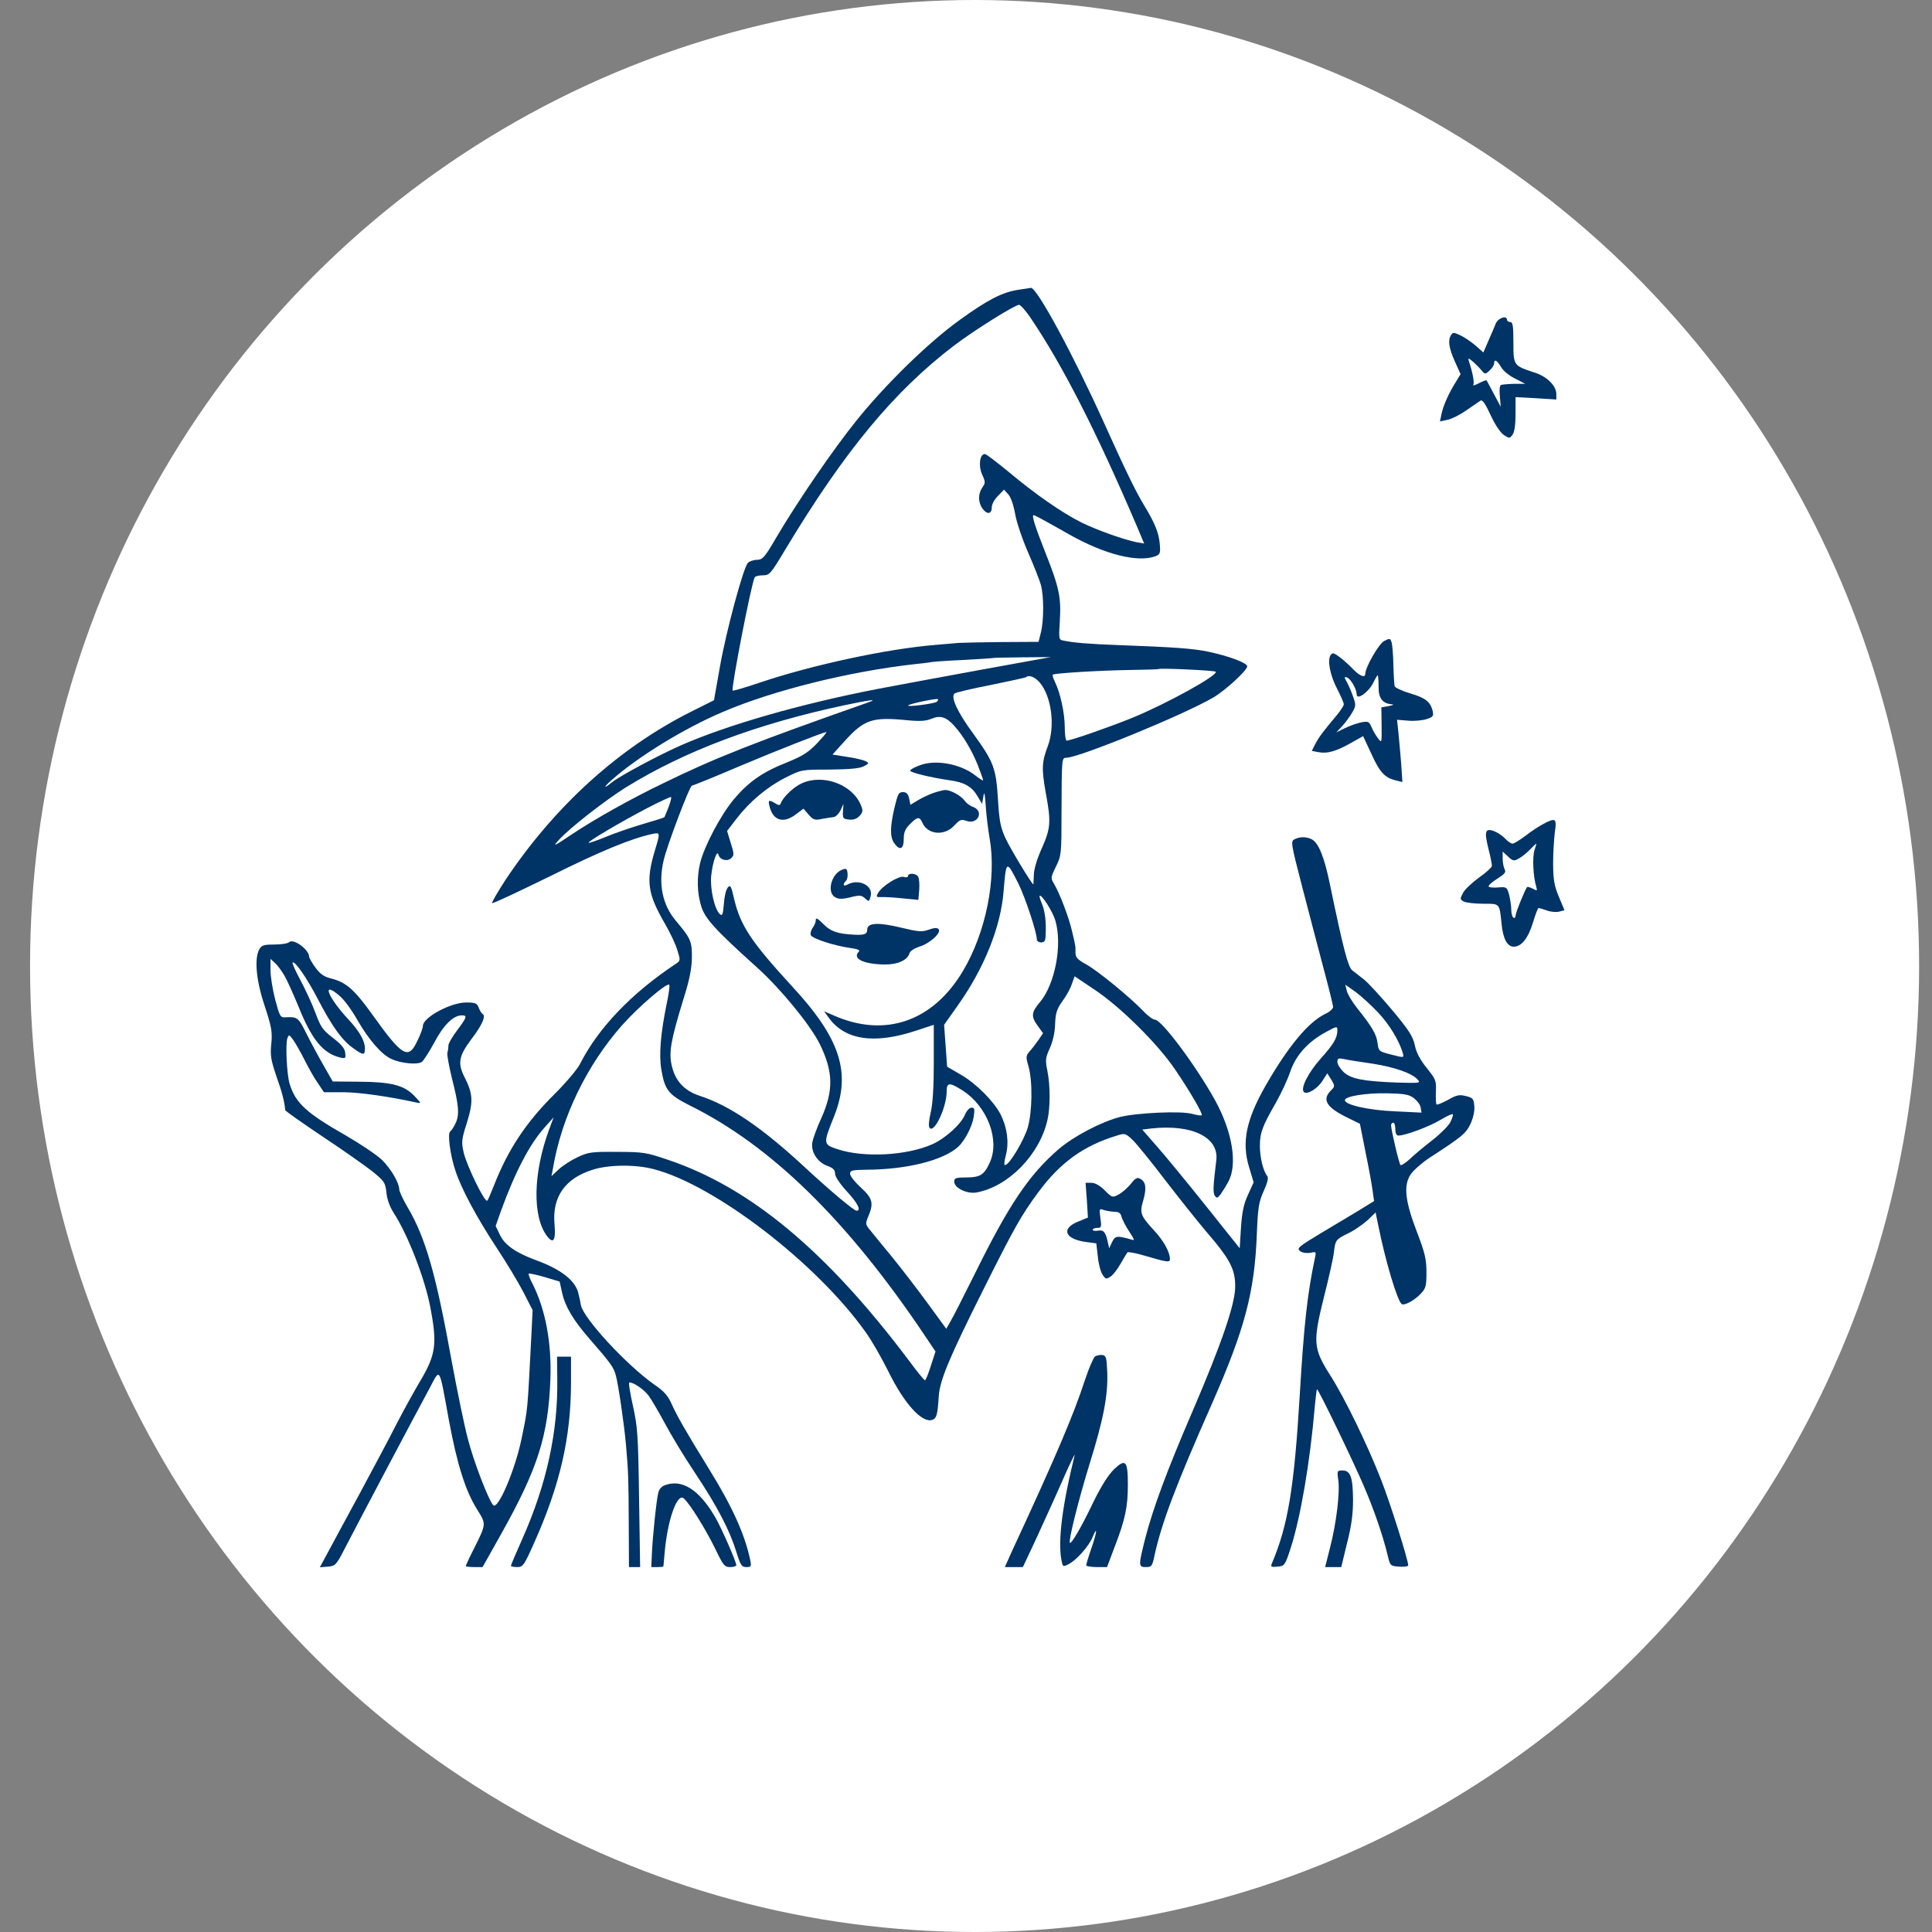
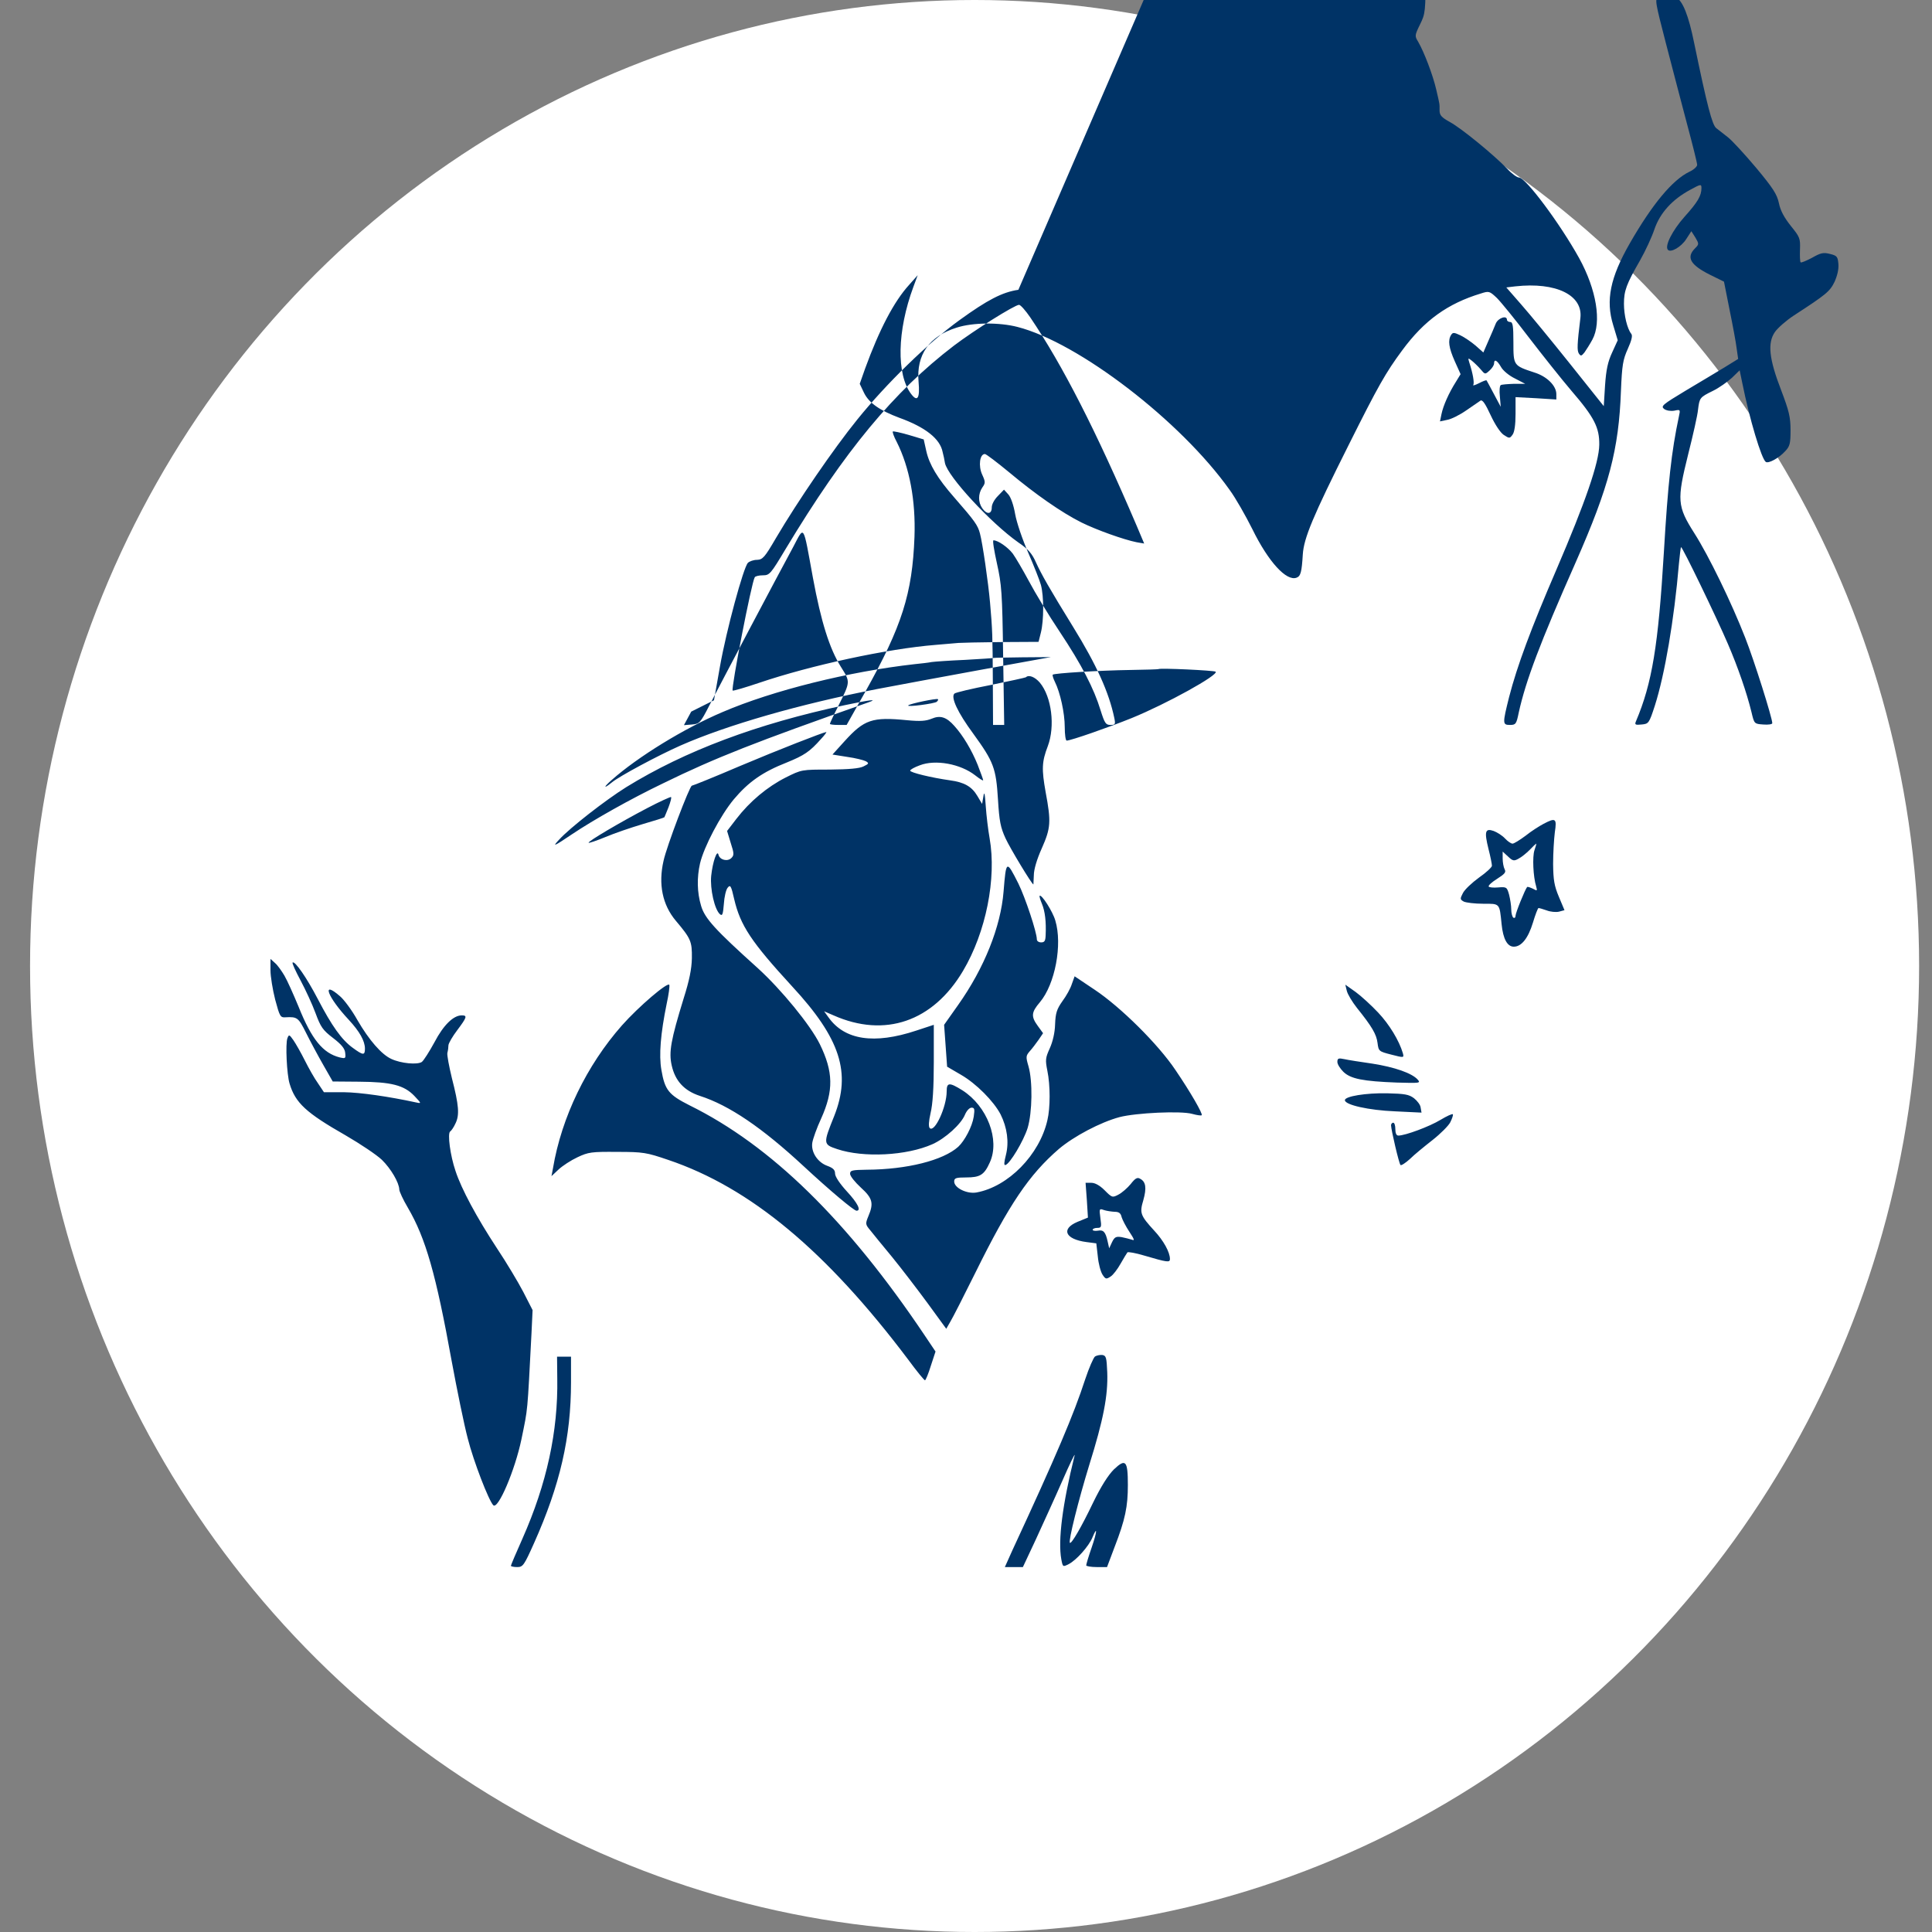
<svg xmlns="http://www.w3.org/2000/svg" version="1.0" width="900" height="900" viewBox="0 0 900.00 900.00" preserveAspectRatio="xMidYMid meet">
  <rect x="0" y="0" width="900.00" height="900.00" fill="#808080" stroke="none" />
  <g transform="translate(80.0, 730.0) scale(0.10,-0.10)" fill="#003366FF" stroke="none">
    <ellipse cx="3740" cy="2800" rx="4400" ry="4500" fill="#FFFFFF" />
-     <path d="M3944 5950 c-75 -11 -144 -47 -274 -141 -147 -106 -343 -298 -477 -464 -110 -136 -276 -378 -378 -551 -53 -91 -62 -101 -89 -102 -16 0 -35 -7 -42 -14 -21 -22 -100 -313 -130 -482 l-28 -158 -106 -53 c-337 -169 -636 -440 -866 -785 -36 -56 -64 -103 -61 -107 3 -3 124 54 269 125 235 117 376 175 476 197 38 8 38 7 13 -76 -43 -143 -35 -201 46 -341 25 -43 52 -100 59 -126 14 -45 14 -48 -8 -62 -206 -137 -361 -298 -447 -468 -12 -23 -63 -84 -114 -135 -137 -135 -221 -263 -287 -432 -13 -33 -26 -64 -30 -68 -11 -12 -96 163 -110 224 -11 50 -10 61 15 139 30 97 29 134 -11 212 -33 65 -27 98 31 176 51 67 69 108 54 118 -6 3 -14 17 -19 30 -8 21 -16 24 -59 24 -72 0 -201 -70 -201 -109 0 -9 -11 -40 -25 -68 -42 -92 -70 -76 -210 120 -85 118 -122 151 -193 169 -33 8 -51 21 -73 51 -16 22 -29 45 -29 51 -1 33 -74 86 -93 67 -6 -6 -37 -11 -69 -11 -49 0 -59 -3 -70 -22 -24 -44 -15 -145 25 -264 32 -98 36 -120 31 -175 -6 -55 -2 -77 24 -154 27 -76 36 -112 41 -157 1 -4 79 -59 173 -122 95 -63 200 -137 233 -163 56 -46 60 -52 65 -98 3 -32 16 -67 34 -95 65 -100 145 -305 170 -437 34 -176 27 -224 -51 -354 -27 -46 -74 -131 -104 -189 -29 -58 -107 -204 -172 -325 -66 -121 -134 -248 -153 -283 l-34 -63 37 3 c35 3 39 6 81 88 51 99 324 616 391 739 53 100 45 113 92 -144 38 -205 77 -329 130 -414 45 -72 45 -68 -12 -183 -22 -43 -39 -80 -39 -83 0 -3 18 -5 39 -5 l39 0 86 153 c172 307 220 459 230 723 6 170 -23 324 -83 443 -13 24 -20 45 -18 48 3 2 36 -5 74 -16 l70 -21 12 -54 c14 -63 52 -127 130 -216 97 -111 110 -130 120 -168 12 -44 39 -230 47 -322 11 -124 12 -156 13 -362 l1 -208 26 0 26 0 -5 323 c-4 295 -7 331 -29 430 -13 59 -21 107 -16 107 21 0 67 -32 90 -62 13 -18 47 -76 75 -128 28 -53 92 -159 143 -235 103 -155 160 -265 191 -367 19 -60 24 -68 46 -68 22 0 24 3 18 32 -25 120 -83 248 -191 423 -111 180 -149 247 -174 302 -18 41 -36 62 -82 93 -129 91 -329 307 -342 370 -2 14 -7 37 -11 52 -12 61 -80 115 -202 159 -91 34 -141 69 -164 116 l-20 42 25 71 c66 181 134 312 205 390 l40 45 -20 -54 c-76 -205 -80 -409 -10 -500 29 -38 41 -19 34 58 -11 126 50 212 178 252 75 24 198 25 283 3 285 -73 761 -439 988 -759 28 -38 75 -121 106 -183 75 -153 159 -244 206 -226 19 7 24 26 29 109 5 75 46 175 214 510 137 274 172 336 249 440 103 140 212 218 367 265 37 12 40 11 74 -21 19 -19 86 -101 149 -184 63 -82 152 -194 198 -248 107 -124 131 -172 130 -252 -1 -83 -65 -268 -199 -580 -119 -276 -184 -451 -221 -595 -31 -124 -31 -130 4 -130 27 0 30 4 41 58 33 149 99 324 265 699 156 354 201 526 211 799 5 120 9 145 32 196 18 40 23 62 16 70 -19 24 -34 87 -34 140 0 60 11 91 75 202 25 44 55 109 67 145 26 76 83 139 167 184 49 27 52 27 52 8 0 -36 -17 -65 -79 -134 -56 -63 -94 -137 -77 -154 14 -14 62 14 85 50 l24 37 19 -30 c17 -29 17 -31 -2 -50 -42 -42 -22 -77 70 -123 l65 -32 26 -131 c15 -73 30 -154 33 -180 l7 -49 -63 -39 c-35 -21 -116 -70 -182 -109 -108 -65 -116 -72 -100 -85 11 -8 31 -11 48 -8 28 6 28 5 21 -27 -35 -164 -51 -312 -70 -632 -26 -436 -55 -611 -130 -788 -7 -16 -3 -18 26 -15 33 3 35 5 62 88 46 144 90 400 112 660 4 41 8 76 10 78 5 5 168 -333 218 -450 47 -109 88 -228 110 -318 13 -55 13 -55 55 -58 23 -2 42 1 42 6 0 25 -85 294 -126 398 -64 164 -170 382 -237 487 -80 126 -82 154 -29 367 23 91 44 184 46 208 7 56 8 58 69 88 29 14 68 42 89 61 l36 35 12 -58 c34 -170 90 -356 110 -369 13 -8 61 18 90 50 22 23 25 36 25 98 0 61 -7 90 -44 187 -56 145 -64 219 -29 270 13 19 53 54 88 77 151 98 168 112 190 157 13 29 20 59 18 83 -3 34 -6 39 -39 47 -31 8 -44 5 -84 -18 -27 -14 -50 -24 -53 -21 -3 3 -4 30 -3 60 2 52 -1 58 -43 110 -30 38 -48 70 -55 105 -9 42 -27 70 -106 165 -53 63 -112 127 -131 142 -20 16 -45 35 -55 43 -19 15 -42 102 -103 397 -26 128 -53 196 -85 213 -25 13 -57 13 -81 0 -18 -9 -16 -20 35 -217 30 -115 74 -284 99 -378 25 -93 46 -177 46 -186 0 -8 -16 -23 -36 -32 -79 -38 -173 -151 -278 -334 -91 -159 -113 -265 -77 -381 l21 -70 -26 -57 c-20 -43 -28 -80 -33 -153 l-6 -97 -158 198 c-87 109 -189 233 -227 276 l-69 79 42 5 c190 21 316 -41 303 -148 -15 -122 -16 -151 -7 -165 9 -13 12 -12 26 5 8 11 25 38 37 60 44 81 19 233 -62 380 -90 162 -249 375 -280 375 -9 0 -34 18 -55 41 -65 67 -213 188 -266 217 -40 22 -49 32 -49 55 0 32 2 22 -16 99 -15 65 -56 173 -84 221 -16 26 -16 29 9 80 25 51 26 57 26 257 1 251 1 250 23 250 60 1 542 198 683 280 58 34 159 127 159 146 0 16 -87 48 -181 68 -73 15 -154 21 -424 31 -135 5 -206 11 -252 21 -21 4 -21 7 -16 92 7 108 -3 156 -67 317 -49 124 -65 175 -55 175 6 0 37 -17 170 -92 162 -91 316 -130 398 -99 21 8 23 15 20 53 -4 54 -22 99 -71 180 -42 69 -88 164 -189 388 -143 317 -314 633 -341 629 -4 -1 -30 -5 -58 -9z m55 -128 c151 -223 307 -529 496 -971 l35 -83 -35 6 c-60 12 -186 57 -257 92 -92 46 -214 131 -336 233 -57 47 -108 86 -114 86 -24 0 -31 -55 -13 -95 16 -35 16 -40 1 -61 -20 -30 -20 -68 0 -97 21 -30 44 -28 44 4 0 15 12 37 29 54 l28 29 20 -22 c12 -13 25 -51 32 -92 7 -39 34 -119 61 -180 26 -60 53 -128 59 -150 14 -52 14 -164 0 -221 l-11 -44 -177 -1 c-97 -1 -185 -3 -196 -4 -11 -1 -58 -5 -105 -9 -227 -18 -582 -95 -824 -177 -65 -22 -120 -38 -123 -36 -8 9 88 505 103 528 3 5 20 9 38 9 31 0 36 6 106 123 276 458 504 733 784 947 95 72 282 189 303 190 7 0 30 -26 52 -58z m-229 -1642 c-179 -33 -397 -73 -485 -90 -359 -70 -697 -167 -915 -263 -106 -47 -285 -143 -320 -172 -39 -32 -40 -23 -1 11 123 109 338 241 517 317 235 101 591 189 894 223 30 3 66 7 80 10 14 2 84 7 155 10 72 4 131 8 133 9 1 1 62 2 135 3 l132 1 -325 -59z m1093 -9 c15 -15 -229 -150 -391 -216 -109 -44 -284 -105 -303 -105 -5 0 -9 28 -9 63 0 65 -21 161 -46 211 -8 16 -12 31 -10 33 6 7 221 20 361 22 71 1 130 3 131 4 6 6 260 -6 267 -12z m-819 -51 c55 -66 72 -203 37 -296 -28 -73 -29 -107 -10 -214 26 -139 24 -167 -18 -262 -23 -51 -37 -99 -37 -125 -1 -24 -2 -43 -2 -43 -7 0 -109 169 -130 215 -23 50 -29 80 -35 180 -9 147 -20 176 -115 307 -73 99 -106 170 -88 187 5 5 81 23 169 40 87 18 161 34 164 36 13 13 42 2 65 -25z m-480 -89 c-10 -9 -142 -26 -133 -17 7 8 133 34 138 29 3 -2 0 -7 -5 -12z m-319 -3 c-524 -184 -713 -258 -956 -377 -152 -73 -324 -170 -424 -237 -86 -58 -94 -61 -60 -25 50 55 216 184 312 244 274 169 609 295 1018 382 118 25 158 30 110 13z m401 -110 c40 -44 81 -113 108 -180 14 -36 26 -69 26 -73 0 -3 -17 7 -37 23 -69 54 -186 75 -258 47 -25 -9 -45 -20 -45 -25 0 -9 100 -33 185 -45 67 -9 102 -29 128 -73 l22 -37 6 35 c4 26 7 15 11 -45 3 -44 11 -111 18 -150 33 -187 -17 -438 -124 -618 -140 -236 -364 -313 -603 -207 l-44 19 21 -29 c75 -105 212 -126 408 -61 l82 27 0 -175 c0 -117 -5 -196 -15 -236 -9 -40 -10 -63 -4 -70 23 -23 79 99 79 171 0 42 12 43 73 5 116 -74 176 -231 128 -336 -26 -58 -45 -70 -110 -70 -48 0 -56 -3 -56 -19 0 -30 60 -59 104 -51 148 27 293 175 330 336 14 58 14 163 0 231 -10 50 -9 60 11 104 14 31 24 73 25 112 2 53 8 71 34 108 18 24 38 60 44 80 l13 36 94 -63 c120 -80 295 -253 376 -374 70 -103 128 -204 122 -210 -2 -3 -22 0 -44 6 -52 15 -262 5 -339 -15 -89 -24 -212 -89 -282 -148 -139 -120 -232 -258 -390 -578 -53 -107 -105 -209 -116 -227 l-19 -33 -86 118 c-47 64 -122 162 -166 216 -45 54 -91 111 -103 126 -22 26 -22 30 -8 64 26 61 20 84 -35 134 -27 25 -50 53 -50 64 0 16 9 18 78 19 186 1 355 43 426 107 30 28 65 94 72 140 5 35 4 42 -10 42 -10 0 -23 -14 -31 -33 -18 -44 -91 -110 -151 -137 -121 -54 -322 -64 -444 -23 -66 22 -66 25 -14 154 80 202 29 361 -196 604 -190 207 -241 283 -270 407 -14 62 -18 68 -30 53 -8 -9 -16 -43 -18 -76 -4 -49 -7 -57 -18 -48 -25 21 -47 118 -41 179 7 66 28 125 34 98 6 -24 42 -33 60 -15 13 13 13 21 -3 70 l-17 56 43 56 c63 82 145 150 230 193 74 37 74 37 205 37 90 1 139 5 158 15 25 12 26 15 10 24 -10 5 -49 15 -86 20 l-69 11 57 63 c91 100 128 113 290 97 62 -6 88 -4 115 7 40 17 69 8 106 -34z m-621 -60 c-53 -60 -79 -77 -160 -110 -112 -44 -178 -90 -247 -172 -62 -75 -138 -219 -157 -298 -15 -66 -14 -135 5 -198 17 -58 65 -111 264 -290 109 -99 245 -265 289 -354 63 -129 65 -216 6 -347 -20 -43 -38 -94 -41 -112 -7 -44 25 -92 70 -108 27 -10 36 -19 36 -36 0 -14 22 -47 55 -83 51 -55 68 -90 45 -90 -12 0 -122 92 -246 207 -194 180 -347 284 -484 328 -73 24 -115 70 -131 142 -14 62 -4 118 56 313 26 82 37 136 38 186 1 78 -4 91 -75 175 -62 74 -82 170 -57 279 14 66 122 350 132 350 4 0 106 41 225 92 180 76 383 155 401 158 3 0 -8 -15 -24 -32z m-711 -319 c-10 -24 -18 -45 -19 -46 -1 -2 -46 -16 -101 -32 -54 -16 -133 -43 -173 -60 -41 -17 -77 -29 -79 -27 -5 6 148 96 272 161 59 31 110 54 112 52 3 -3 -3 -24 -12 -48z m1630 -355 c32 -65 86 -227 86 -260 0 -8 9 -14 20 -14 16 0 20 7 21 33 3 64 -3 112 -17 146 -8 19 -13 36 -11 38 9 8 61 -73 73 -115 34 -112 -1 -297 -72 -381 -40 -47 -42 -66 -9 -111 l24 -33 -21 -31 c-12 -17 -30 -41 -41 -53 -18 -21 -19 -26 -6 -70 20 -69 18 -215 -4 -288 -19 -60 -82 -166 -103 -172 -8 -3 -7 12 2 47 15 59 6 127 -25 189 -32 61 -113 143 -184 184 l-65 38 -7 98 -7 97 65 92 c122 172 199 365 212 529 12 147 13 148 69 37z m-3419 -429 c13 -22 42 -87 66 -145 61 -152 113 -216 192 -236 27 -6 28 -5 25 22 -2 20 -18 39 -57 69 -47 36 -57 50 -81 115 -15 41 -47 110 -70 153 -23 43 -40 80 -37 83 10 10 66 -71 117 -169 66 -127 112 -191 163 -228 49 -36 57 -36 57 -4 0 36 -25 80 -75 134 -100 107 -130 188 -41 110 19 -16 56 -66 81 -111 54 -93 112 -160 158 -181 45 -21 121 -28 142 -14 9 7 35 48 59 92 42 80 88 125 127 125 27 0 24 -9 -21 -69 -22 -29 -40 -60 -41 -70 0 -9 -2 -25 -5 -36 -2 -11 8 -63 21 -117 33 -128 36 -172 17 -211 -8 -18 -20 -35 -25 -38 -13 -9 0 -111 25 -184 27 -83 99 -217 193 -360 44 -66 99 -158 123 -204 l43 -84 -5 -106 c-20 -382 -16 -345 -47 -496 -30 -144 -109 -329 -131 -307 -21 21 -92 204 -119 311 -17 64 -50 226 -75 361 -73 404 -121 572 -204 714 -22 37 -40 76 -40 85 -1 32 -39 97 -81 138 -24 23 -100 74 -169 114 -184 105 -234 151 -261 241 -13 42 -20 187 -10 212 7 18 9 17 28 -10 11 -16 35 -58 53 -94 18 -36 45 -84 61 -106 l28 -42 93 0 c77 -1 209 -20 338 -48 24 -5 23 -4 -10 31 -48 50 -108 65 -258 66 l-122 1 -44 77 c-24 42 -60 109 -80 149 -36 72 -41 76 -96 73 -24 -2 -27 4 -48 82 -12 47 -22 109 -22 137 l0 53 21 -19 c12 -10 31 -37 44 -59z m1781 -129 c-29 -142 -37 -241 -25 -310 16 -94 34 -116 131 -165 379 -187 735 -535 1095 -1071 l51 -76 -22 -67 c-11 -36 -24 -67 -27 -67 -4 0 -39 43 -78 96 -381 506 -736 802 -1119 931 -100 34 -115 37 -237 37 -120 1 -134 -1 -185 -25 -30 -14 -70 -40 -88 -57 l-33 -31 7 37 c40 238 157 479 321 665 78 88 215 205 221 189 2 -7 -3 -45 -12 -86z m3314 -43 c52 -55 98 -131 115 -189 6 -22 5 -22 -53 -7 -59 15 -60 16 -65 55 -5 40 -26 76 -96 163 -22 28 -43 63 -47 79 l-7 29 48 -34 c26 -19 73 -62 105 -96z m-26 -238 c102 -16 183 -44 210 -74 15 -17 10 -17 -97 -14 -157 6 -215 17 -249 50 -15 15 -28 35 -28 46 0 17 5 19 33 13 17 -4 76 -13 131 -21z m193 -161 c15 -12 30 -31 31 -44 l4 -23 -124 6 c-122 5 -233 30 -233 52 0 18 98 34 197 32 81 -2 101 -5 125 -23z m169 -112 c-8 -16 -46 -54 -83 -83 -37 -29 -85 -68 -105 -88 -21 -19 -41 -32 -44 -28 -7 7 -43 161 -44 185 0 6 5 12 10 12 6 0 10 -13 10 -30 0 -19 5 -30 14 -30 32 0 145 42 196 73 30 18 56 30 58 26 2 -4 -4 -21 -12 -37z" />
+     <path d="M3944 5950 c-75 -11 -144 -47 -274 -141 -147 -106 -343 -298 -477 -464 -110 -136 -276 -378 -378 -551 -53 -91 -62 -101 -89 -102 -16 0 -35 -7 -42 -14 -21 -22 -100 -313 -130 -482 l-28 -158 -106 -53 l-34 -63 37 3 c35 3 39 6 81 88 51 99 324 616 391 739 53 100 45 113 92 -144 38 -205 77 -329 130 -414 45 -72 45 -68 -12 -183 -22 -43 -39 -80 -39 -83 0 -3 18 -5 39 -5 l39 0 86 153 c172 307 220 459 230 723 6 170 -23 324 -83 443 -13 24 -20 45 -18 48 3 2 36 -5 74 -16 l70 -21 12 -54 c14 -63 52 -127 130 -216 97 -111 110 -130 120 -168 12 -44 39 -230 47 -322 11 -124 12 -156 13 -362 l1 -208 26 0 26 0 -5 323 c-4 295 -7 331 -29 430 -13 59 -21 107 -16 107 21 0 67 -32 90 -62 13 -18 47 -76 75 -128 28 -53 92 -159 143 -235 103 -155 160 -265 191 -367 19 -60 24 -68 46 -68 22 0 24 3 18 32 -25 120 -83 248 -191 423 -111 180 -149 247 -174 302 -18 41 -36 62 -82 93 -129 91 -329 307 -342 370 -2 14 -7 37 -11 52 -12 61 -80 115 -202 159 -91 34 -141 69 -164 116 l-20 42 25 71 c66 181 134 312 205 390 l40 45 -20 -54 c-76 -205 -80 -409 -10 -500 29 -38 41 -19 34 58 -11 126 50 212 178 252 75 24 198 25 283 3 285 -73 761 -439 988 -759 28 -38 75 -121 106 -183 75 -153 159 -244 206 -226 19 7 24 26 29 109 5 75 46 175 214 510 137 274 172 336 249 440 103 140 212 218 367 265 37 12 40 11 74 -21 19 -19 86 -101 149 -184 63 -82 152 -194 198 -248 107 -124 131 -172 130 -252 -1 -83 -65 -268 -199 -580 -119 -276 -184 -451 -221 -595 -31 -124 -31 -130 4 -130 27 0 30 4 41 58 33 149 99 324 265 699 156 354 201 526 211 799 5 120 9 145 32 196 18 40 23 62 16 70 -19 24 -34 87 -34 140 0 60 11 91 75 202 25 44 55 109 67 145 26 76 83 139 167 184 49 27 52 27 52 8 0 -36 -17 -65 -79 -134 -56 -63 -94 -137 -77 -154 14 -14 62 14 85 50 l24 37 19 -30 c17 -29 17 -31 -2 -50 -42 -42 -22 -77 70 -123 l65 -32 26 -131 c15 -73 30 -154 33 -180 l7 -49 -63 -39 c-35 -21 -116 -70 -182 -109 -108 -65 -116 -72 -100 -85 11 -8 31 -11 48 -8 28 6 28 5 21 -27 -35 -164 -51 -312 -70 -632 -26 -436 -55 -611 -130 -788 -7 -16 -3 -18 26 -15 33 3 35 5 62 88 46 144 90 400 112 660 4 41 8 76 10 78 5 5 168 -333 218 -450 47 -109 88 -228 110 -318 13 -55 13 -55 55 -58 23 -2 42 1 42 6 0 25 -85 294 -126 398 -64 164 -170 382 -237 487 -80 126 -82 154 -29 367 23 91 44 184 46 208 7 56 8 58 69 88 29 14 68 42 89 61 l36 35 12 -58 c34 -170 90 -356 110 -369 13 -8 61 18 90 50 22 23 25 36 25 98 0 61 -7 90 -44 187 -56 145 -64 219 -29 270 13 19 53 54 88 77 151 98 168 112 190 157 13 29 20 59 18 83 -3 34 -6 39 -39 47 -31 8 -44 5 -84 -18 -27 -14 -50 -24 -53 -21 -3 3 -4 30 -3 60 2 52 -1 58 -43 110 -30 38 -48 70 -55 105 -9 42 -27 70 -106 165 -53 63 -112 127 -131 142 -20 16 -45 35 -55 43 -19 15 -42 102 -103 397 -26 128 -53 196 -85 213 -25 13 -57 13 -81 0 -18 -9 -16 -20 35 -217 30 -115 74 -284 99 -378 25 -93 46 -177 46 -186 0 -8 -16 -23 -36 -32 -79 -38 -173 -151 -278 -334 -91 -159 -113 -265 -77 -381 l21 -70 -26 -57 c-20 -43 -28 -80 -33 -153 l-6 -97 -158 198 c-87 109 -189 233 -227 276 l-69 79 42 5 c190 21 316 -41 303 -148 -15 -122 -16 -151 -7 -165 9 -13 12 -12 26 5 8 11 25 38 37 60 44 81 19 233 -62 380 -90 162 -249 375 -280 375 -9 0 -34 18 -55 41 -65 67 -213 188 -266 217 -40 22 -49 32 -49 55 0 32 2 22 -16 99 -15 65 -56 173 -84 221 -16 26 -16 29 9 80 25 51 26 57 26 257 1 251 1 250 23 250 60 1 542 198 683 280 58 34 159 127 159 146 0 16 -87 48 -181 68 -73 15 -154 21 -424 31 -135 5 -206 11 -252 21 -21 4 -21 7 -16 92 7 108 -3 156 -67 317 -49 124 -65 175 -55 175 6 0 37 -17 170 -92 162 -91 316 -130 398 -99 21 8 23 15 20 53 -4 54 -22 99 -71 180 -42 69 -88 164 -189 388 -143 317 -314 633 -341 629 -4 -1 -30 -5 -58 -9z m55 -128 c151 -223 307 -529 496 -971 l35 -83 -35 6 c-60 12 -186 57 -257 92 -92 46 -214 131 -336 233 -57 47 -108 86 -114 86 -24 0 -31 -55 -13 -95 16 -35 16 -40 1 -61 -20 -30 -20 -68 0 -97 21 -30 44 -28 44 4 0 15 12 37 29 54 l28 29 20 -22 c12 -13 25 -51 32 -92 7 -39 34 -119 61 -180 26 -60 53 -128 59 -150 14 -52 14 -164 0 -221 l-11 -44 -177 -1 c-97 -1 -185 -3 -196 -4 -11 -1 -58 -5 -105 -9 -227 -18 -582 -95 -824 -177 -65 -22 -120 -38 -123 -36 -8 9 88 505 103 528 3 5 20 9 38 9 31 0 36 6 106 123 276 458 504 733 784 947 95 72 282 189 303 190 7 0 30 -26 52 -58z m-229 -1642 c-179 -33 -397 -73 -485 -90 -359 -70 -697 -167 -915 -263 -106 -47 -285 -143 -320 -172 -39 -32 -40 -23 -1 11 123 109 338 241 517 317 235 101 591 189 894 223 30 3 66 7 80 10 14 2 84 7 155 10 72 4 131 8 133 9 1 1 62 2 135 3 l132 1 -325 -59z m1093 -9 c15 -15 -229 -150 -391 -216 -109 -44 -284 -105 -303 -105 -5 0 -9 28 -9 63 0 65 -21 161 -46 211 -8 16 -12 31 -10 33 6 7 221 20 361 22 71 1 130 3 131 4 6 6 260 -6 267 -12z m-819 -51 c55 -66 72 -203 37 -296 -28 -73 -29 -107 -10 -214 26 -139 24 -167 -18 -262 -23 -51 -37 -99 -37 -125 -1 -24 -2 -43 -2 -43 -7 0 -109 169 -130 215 -23 50 -29 80 -35 180 -9 147 -20 176 -115 307 -73 99 -106 170 -88 187 5 5 81 23 169 40 87 18 161 34 164 36 13 13 42 2 65 -25z m-480 -89 c-10 -9 -142 -26 -133 -17 7 8 133 34 138 29 3 -2 0 -7 -5 -12z m-319 -3 c-524 -184 -713 -258 -956 -377 -152 -73 -324 -170 -424 -237 -86 -58 -94 -61 -60 -25 50 55 216 184 312 244 274 169 609 295 1018 382 118 25 158 30 110 13z m401 -110 c40 -44 81 -113 108 -180 14 -36 26 -69 26 -73 0 -3 -17 7 -37 23 -69 54 -186 75 -258 47 -25 -9 -45 -20 -45 -25 0 -9 100 -33 185 -45 67 -9 102 -29 128 -73 l22 -37 6 35 c4 26 7 15 11 -45 3 -44 11 -111 18 -150 33 -187 -17 -438 -124 -618 -140 -236 -364 -313 -603 -207 l-44 19 21 -29 c75 -105 212 -126 408 -61 l82 27 0 -175 c0 -117 -5 -196 -15 -236 -9 -40 -10 -63 -4 -70 23 -23 79 99 79 171 0 42 12 43 73 5 116 -74 176 -231 128 -336 -26 -58 -45 -70 -110 -70 -48 0 -56 -3 -56 -19 0 -30 60 -59 104 -51 148 27 293 175 330 336 14 58 14 163 0 231 -10 50 -9 60 11 104 14 31 24 73 25 112 2 53 8 71 34 108 18 24 38 60 44 80 l13 36 94 -63 c120 -80 295 -253 376 -374 70 -103 128 -204 122 -210 -2 -3 -22 0 -44 6 -52 15 -262 5 -339 -15 -89 -24 -212 -89 -282 -148 -139 -120 -232 -258 -390 -578 -53 -107 -105 -209 -116 -227 l-19 -33 -86 118 c-47 64 -122 162 -166 216 -45 54 -91 111 -103 126 -22 26 -22 30 -8 64 26 61 20 84 -35 134 -27 25 -50 53 -50 64 0 16 9 18 78 19 186 1 355 43 426 107 30 28 65 94 72 140 5 35 4 42 -10 42 -10 0 -23 -14 -31 -33 -18 -44 -91 -110 -151 -137 -121 -54 -322 -64 -444 -23 -66 22 -66 25 -14 154 80 202 29 361 -196 604 -190 207 -241 283 -270 407 -14 62 -18 68 -30 53 -8 -9 -16 -43 -18 -76 -4 -49 -7 -57 -18 -48 -25 21 -47 118 -41 179 7 66 28 125 34 98 6 -24 42 -33 60 -15 13 13 13 21 -3 70 l-17 56 43 56 c63 82 145 150 230 193 74 37 74 37 205 37 90 1 139 5 158 15 25 12 26 15 10 24 -10 5 -49 15 -86 20 l-69 11 57 63 c91 100 128 113 290 97 62 -6 88 -4 115 7 40 17 69 8 106 -34z m-621 -60 c-53 -60 -79 -77 -160 -110 -112 -44 -178 -90 -247 -172 -62 -75 -138 -219 -157 -298 -15 -66 -14 -135 5 -198 17 -58 65 -111 264 -290 109 -99 245 -265 289 -354 63 -129 65 -216 6 -347 -20 -43 -38 -94 -41 -112 -7 -44 25 -92 70 -108 27 -10 36 -19 36 -36 0 -14 22 -47 55 -83 51 -55 68 -90 45 -90 -12 0 -122 92 -246 207 -194 180 -347 284 -484 328 -73 24 -115 70 -131 142 -14 62 -4 118 56 313 26 82 37 136 38 186 1 78 -4 91 -75 175 -62 74 -82 170 -57 279 14 66 122 350 132 350 4 0 106 41 225 92 180 76 383 155 401 158 3 0 -8 -15 -24 -32z m-711 -319 c-10 -24 -18 -45 -19 -46 -1 -2 -46 -16 -101 -32 -54 -16 -133 -43 -173 -60 -41 -17 -77 -29 -79 -27 -5 6 148 96 272 161 59 31 110 54 112 52 3 -3 -3 -24 -12 -48z m1630 -355 c32 -65 86 -227 86 -260 0 -8 9 -14 20 -14 16 0 20 7 21 33 3 64 -3 112 -17 146 -8 19 -13 36 -11 38 9 8 61 -73 73 -115 34 -112 -1 -297 -72 -381 -40 -47 -42 -66 -9 -111 l24 -33 -21 -31 c-12 -17 -30 -41 -41 -53 -18 -21 -19 -26 -6 -70 20 -69 18 -215 -4 -288 -19 -60 -82 -166 -103 -172 -8 -3 -7 12 2 47 15 59 6 127 -25 189 -32 61 -113 143 -184 184 l-65 38 -7 98 -7 97 65 92 c122 172 199 365 212 529 12 147 13 148 69 37z m-3419 -429 c13 -22 42 -87 66 -145 61 -152 113 -216 192 -236 27 -6 28 -5 25 22 -2 20 -18 39 -57 69 -47 36 -57 50 -81 115 -15 41 -47 110 -70 153 -23 43 -40 80 -37 83 10 10 66 -71 117 -169 66 -127 112 -191 163 -228 49 -36 57 -36 57 -4 0 36 -25 80 -75 134 -100 107 -130 188 -41 110 19 -16 56 -66 81 -111 54 -93 112 -160 158 -181 45 -21 121 -28 142 -14 9 7 35 48 59 92 42 80 88 125 127 125 27 0 24 -9 -21 -69 -22 -29 -40 -60 -41 -70 0 -9 -2 -25 -5 -36 -2 -11 8 -63 21 -117 33 -128 36 -172 17 -211 -8 -18 -20 -35 -25 -38 -13 -9 0 -111 25 -184 27 -83 99 -217 193 -360 44 -66 99 -158 123 -204 l43 -84 -5 -106 c-20 -382 -16 -345 -47 -496 -30 -144 -109 -329 -131 -307 -21 21 -92 204 -119 311 -17 64 -50 226 -75 361 -73 404 -121 572 -204 714 -22 37 -40 76 -40 85 -1 32 -39 97 -81 138 -24 23 -100 74 -169 114 -184 105 -234 151 -261 241 -13 42 -20 187 -10 212 7 18 9 17 28 -10 11 -16 35 -58 53 -94 18 -36 45 -84 61 -106 l28 -42 93 0 c77 -1 209 -20 338 -48 24 -5 23 -4 -10 31 -48 50 -108 65 -258 66 l-122 1 -44 77 c-24 42 -60 109 -80 149 -36 72 -41 76 -96 73 -24 -2 -27 4 -48 82 -12 47 -22 109 -22 137 l0 53 21 -19 c12 -10 31 -37 44 -59z m1781 -129 c-29 -142 -37 -241 -25 -310 16 -94 34 -116 131 -165 379 -187 735 -535 1095 -1071 l51 -76 -22 -67 c-11 -36 -24 -67 -27 -67 -4 0 -39 43 -78 96 -381 506 -736 802 -1119 931 -100 34 -115 37 -237 37 -120 1 -134 -1 -185 -25 -30 -14 -70 -40 -88 -57 l-33 -31 7 37 c40 238 157 479 321 665 78 88 215 205 221 189 2 -7 -3 -45 -12 -86z m3314 -43 c52 -55 98 -131 115 -189 6 -22 5 -22 -53 -7 -59 15 -60 16 -65 55 -5 40 -26 76 -96 163 -22 28 -43 63 -47 79 l-7 29 48 -34 c26 -19 73 -62 105 -96z m-26 -238 c102 -16 183 -44 210 -74 15 -17 10 -17 -97 -14 -157 6 -215 17 -249 50 -15 15 -28 35 -28 46 0 17 5 19 33 13 17 -4 76 -13 131 -21z m193 -161 c15 -12 30 -31 31 -44 l4 -23 -124 6 c-122 5 -233 30 -233 52 0 18 98 34 197 32 81 -2 101 -5 125 -23z m169 -112 c-8 -16 -46 -54 -83 -83 -37 -29 -85 -68 -105 -88 -21 -19 -41 -32 -44 -28 -7 7 -43 161 -44 185 0 6 5 12 10 12 6 0 10 -13 10 -30 0 -19 5 -30 14 -30 32 0 145 42 196 73 30 18 56 30 58 26 2 -4 -4 -21 -12 -37z" />
    <path d="M2935 3651 c-38 -17 -87 -64 -98 -93 -3 -10 -9 -11 -26 0 -30 18 -34 15 -26 -15 16 -66 65 -81 123 -36 l35 26 24 -28 c21 -24 29 -27 61 -20 20 3 45 8 56 9 10 1 24 16 32 32 l13 29 -2 -35 c-2 -32 0 -35 29 -38 20 -2 36 4 48 17 16 18 17 24 6 51 -40 96 -176 146 -275 101z" />
    <path d="M3548 3606 c-20 -7 -52 -22 -72 -34 l-35 -21 -6 30 c-5 21 -12 29 -29 29 -20 0 -24 -9 -39 -72 -21 -90 -22 -137 -1 -166 25 -36 44 -28 44 19 0 31 6 47 29 70 36 36 45 36 59 4 25 -53 101 -60 146 -12 27 29 34 32 58 23 53 -19 84 45 31 65 -15 5 -33 19 -40 30 -17 23 -65 49 -90 49 -10 -1 -35 -7 -55 -14z" />
    <path d="M3124 3249 c-52 -19 -74 -107 -33 -129 15 -9 34 -9 70 0 44 11 52 10 69 -5 18 -17 19 -16 26 11 12 48 -54 82 -107 54 -20 -12 -26 -1 -8 17 6 6 9 22 7 36 -2 20 -6 23 -24 16z" />
    <path d="M3430 3219 c0 -6 -9 -8 -20 -4 -22 7 -103 -43 -120 -76 -10 -17 -8 -19 17 -18 15 1 60 -2 99 -6 l72 -7 4 46 c2 26 0 54 -5 62 -9 16 -47 19 -47 3z" />
    <path d="M3000 3013 c0 -10 -7 -26 -15 -36 -7 -11 -11 -25 -8 -33 6 -16 110 -50 184 -60 35 -5 47 -10 40 -17 -32 -32 19 -58 118 -60 62 -1 109 20 118 53 3 10 22 22 45 30 49 14 106 66 90 82 -7 7 -21 6 -46 -3 -31 -11 -47 -10 -130 10 -103 25 -156 23 -156 -9 0 -22 -14 -27 -63 -24 -76 4 -108 15 -142 50 -27 27 -35 31 -35 17z" />
    <path d="M6168 5793 c-6 -16 -22 -52 -35 -82 l-23 -53 -36 32 c-20 17 -52 39 -71 48 -30 14 -35 14 -43 2 -16 -25 -11 -60 17 -123 l27 -60 -22 -36 c-33 -52 -59 -111 -67 -150 l-7 -34 33 7 c19 3 59 23 89 44 30 21 61 42 67 46 9 5 23 -16 47 -68 21 -45 45 -81 61 -92 26 -17 28 -17 41 1 9 12 14 46 14 97 l0 78 95 -5 95 -6 0 25 c0 39 -44 83 -103 101 -97 32 -97 32 -97 140 0 78 -3 95 -15 95 -8 0 -15 5 -15 10 0 23 -41 9 -52 -17z m-71 -213 c21 -25 21 -25 42 -6 12 11 21 25 21 33 0 22 14 15 32 -16 9 -17 38 -41 65 -54 l48 -25 -53 0 c-28 -1 -56 -3 -61 -6 -5 -3 -7 -27 -4 -53 l4 -48 -32 60 c-17 33 -33 61 -34 63 -2 2 -18 -4 -35 -13 -18 -9 -30 -13 -27 -8 6 9 -2 54 -18 103 -7 23 -7 24 11 10 10 -8 29 -26 41 -40z" />
-     <path d="M5648 4314 c-25 -13 -88 -123 -88 -153 0 -20 -25 -11 -55 20 -16 17 -45 43 -63 57 -28 21 -35 23 -43 11 -17 -24 -3 -95 30 -158 17 -33 31 -65 31 -72 0 -6 -15 -29 -32 -50 -62 -73 -85 -104 -101 -135 l-16 -32 32 -6 c41 -8 83 5 152 44 l55 31 39 -84 c39 -86 62 -110 115 -123 l29 -7 -6 89 c-4 49 -10 114 -13 145 l-6 56 51 -4 c28 -3 67 1 86 7 31 10 34 14 29 38 -11 43 -33 61 -105 82 -37 11 -69 26 -72 33 -2 6 -5 52 -6 100 -1 48 -5 96 -9 107 -6 17 -9 17 -34 4z m-26 -213 c-1 -54 19 -79 63 -82 11 -1 4 -4 -15 -8 l-35 -6 1 -84 c1 -83 1 -84 -17 -60 -10 13 -24 37 -30 52 -11 26 -15 28 -48 22 -19 -4 -53 -16 -76 -27 l-40 -20 26 28 c15 16 36 44 47 63 18 30 19 37 7 71 -7 21 -20 52 -29 69 -15 27 -15 30 -1 25 18 -7 45 -55 45 -79 0 -29 56 11 77 54 10 21 20 37 21 36 2 -2 4 -26 4 -54z" />
    <path d="M6390 3462 c-19 -10 -57 -34 -83 -55 -27 -20 -54 -37 -61 -37 -7 0 -23 11 -35 24 -13 14 -37 29 -53 35 -40 14 -44 -3 -24 -84 9 -35 16 -70 16 -78 0 -7 -27 -32 -60 -55 -33 -24 -67 -56 -75 -72 -14 -27 -14 -30 4 -40 11 -5 51 -10 90 -10 79 0 76 4 86 -95 7 -70 27 -105 57 -105 36 0 67 40 89 112 11 37 23 68 26 68 4 0 21 -5 38 -11 18 -7 43 -9 57 -6 l26 7 -26 62 c-22 52 -26 79 -27 153 0 50 4 116 8 148 10 65 4 69 -53 39z m-42 -123 c-10 -30 -6 -123 8 -168 6 -22 5 -22 -15 -11 -13 6 -24 10 -27 8 -9 -10 -54 -120 -54 -134 0 -8 -4 -12 -10 -9 -5 3 -10 21 -10 38 0 18 -5 49 -10 69 -10 36 -12 37 -51 34 -22 -2 -42 0 -44 4 -3 5 15 21 39 36 36 23 43 31 35 45 -5 10 -9 32 -9 50 l0 32 25 -23 c22 -21 28 -22 49 -10 14 7 37 26 52 41 15 16 29 29 30 29 2 0 -2 -14 -8 -31z" />
    <path d="M4467 1784 c-15 -18 -41 -41 -57 -49 -28 -15 -30 -14 -64 20 -23 23 -45 35 -62 35 l-27 0 6 -81 5 -81 -49 -20 c-78 -33 -57 -81 42 -94 l46 -6 7 -61 c3 -33 13 -71 22 -85 14 -21 17 -22 37 -9 12 7 33 35 47 60 14 25 29 49 32 53 4 3 38 -3 75 -14 112 -33 123 -34 123 -17 0 32 -30 86 -73 132 -65 71 -69 82 -51 142 16 57 12 86 -15 100 -13 8 -23 2 -44 -25z m-75 -129 c20 0 29 -6 33 -25 4 -13 20 -44 36 -68 23 -35 26 -43 12 -37 -10 3 -32 9 -48 12 -26 4 -33 1 -45 -24 l-13 -28 -7 31 c-10 46 -20 56 -46 51 -13 -2 -24 0 -24 4 0 5 10 9 21 9 20 0 21 4 15 46 -6 44 -5 45 17 37 12 -4 34 -7 49 -8z" />
    <path d="M4301 981 c-7 -5 -28 -53 -46 -107 -53 -163 -134 -354 -339 -796 l-35 -78 42 0 42 0 60 128 c32 70 88 192 123 272 35 80 61 134 58 120 -57 -229 -78 -396 -62 -484 7 -36 7 -36 35 -22 36 19 93 83 110 124 24 58 22 27 -4 -48 -14 -40 -25 -77 -25 -82 0 -4 22 -8 49 -8 l48 0 35 93 c50 129 62 189 62 289 0 114 -10 125 -65 73 -27 -27 -60 -79 -97 -155 -53 -111 -101 -194 -108 -187 -8 8 40 199 90 362 66 211 88 324 84 432 -3 69 -5 78 -23 81 -11 1 -26 -2 -34 -7z" />
    <path d="M1796 878 c4 -246 -49 -490 -162 -745 -30 -67 -54 -124 -54 -127 0 -3 13 -6 29 -6 27 0 32 7 79 112 121 271 172 492 172 749 l0 119 -32 0 -33 0 1 -102z" />
-     <path d="M5434 407 c9 -58 -9 -204 -38 -316 l-23 -91 37 0 38 0 27 111 c21 82 28 136 28 204 -1 104 -12 135 -49 135 -25 0 -26 -2 -20 -43z" />
-     <path d="M2294 380 c-12 -5 -24 -19 -27 -32 -9 -33 -26 -200 -30 -280 l-3 -68 28 0 c15 0 28 1 28 3 1 1 3 29 6 62 13 153 58 281 89 255 27 -22 103 -145 146 -233 38 -79 44 -87 70 -87 16 0 29 4 29 9 0 15 -69 173 -97 221 -76 132 -158 183 -239 150z" />
  </g>
</svg>